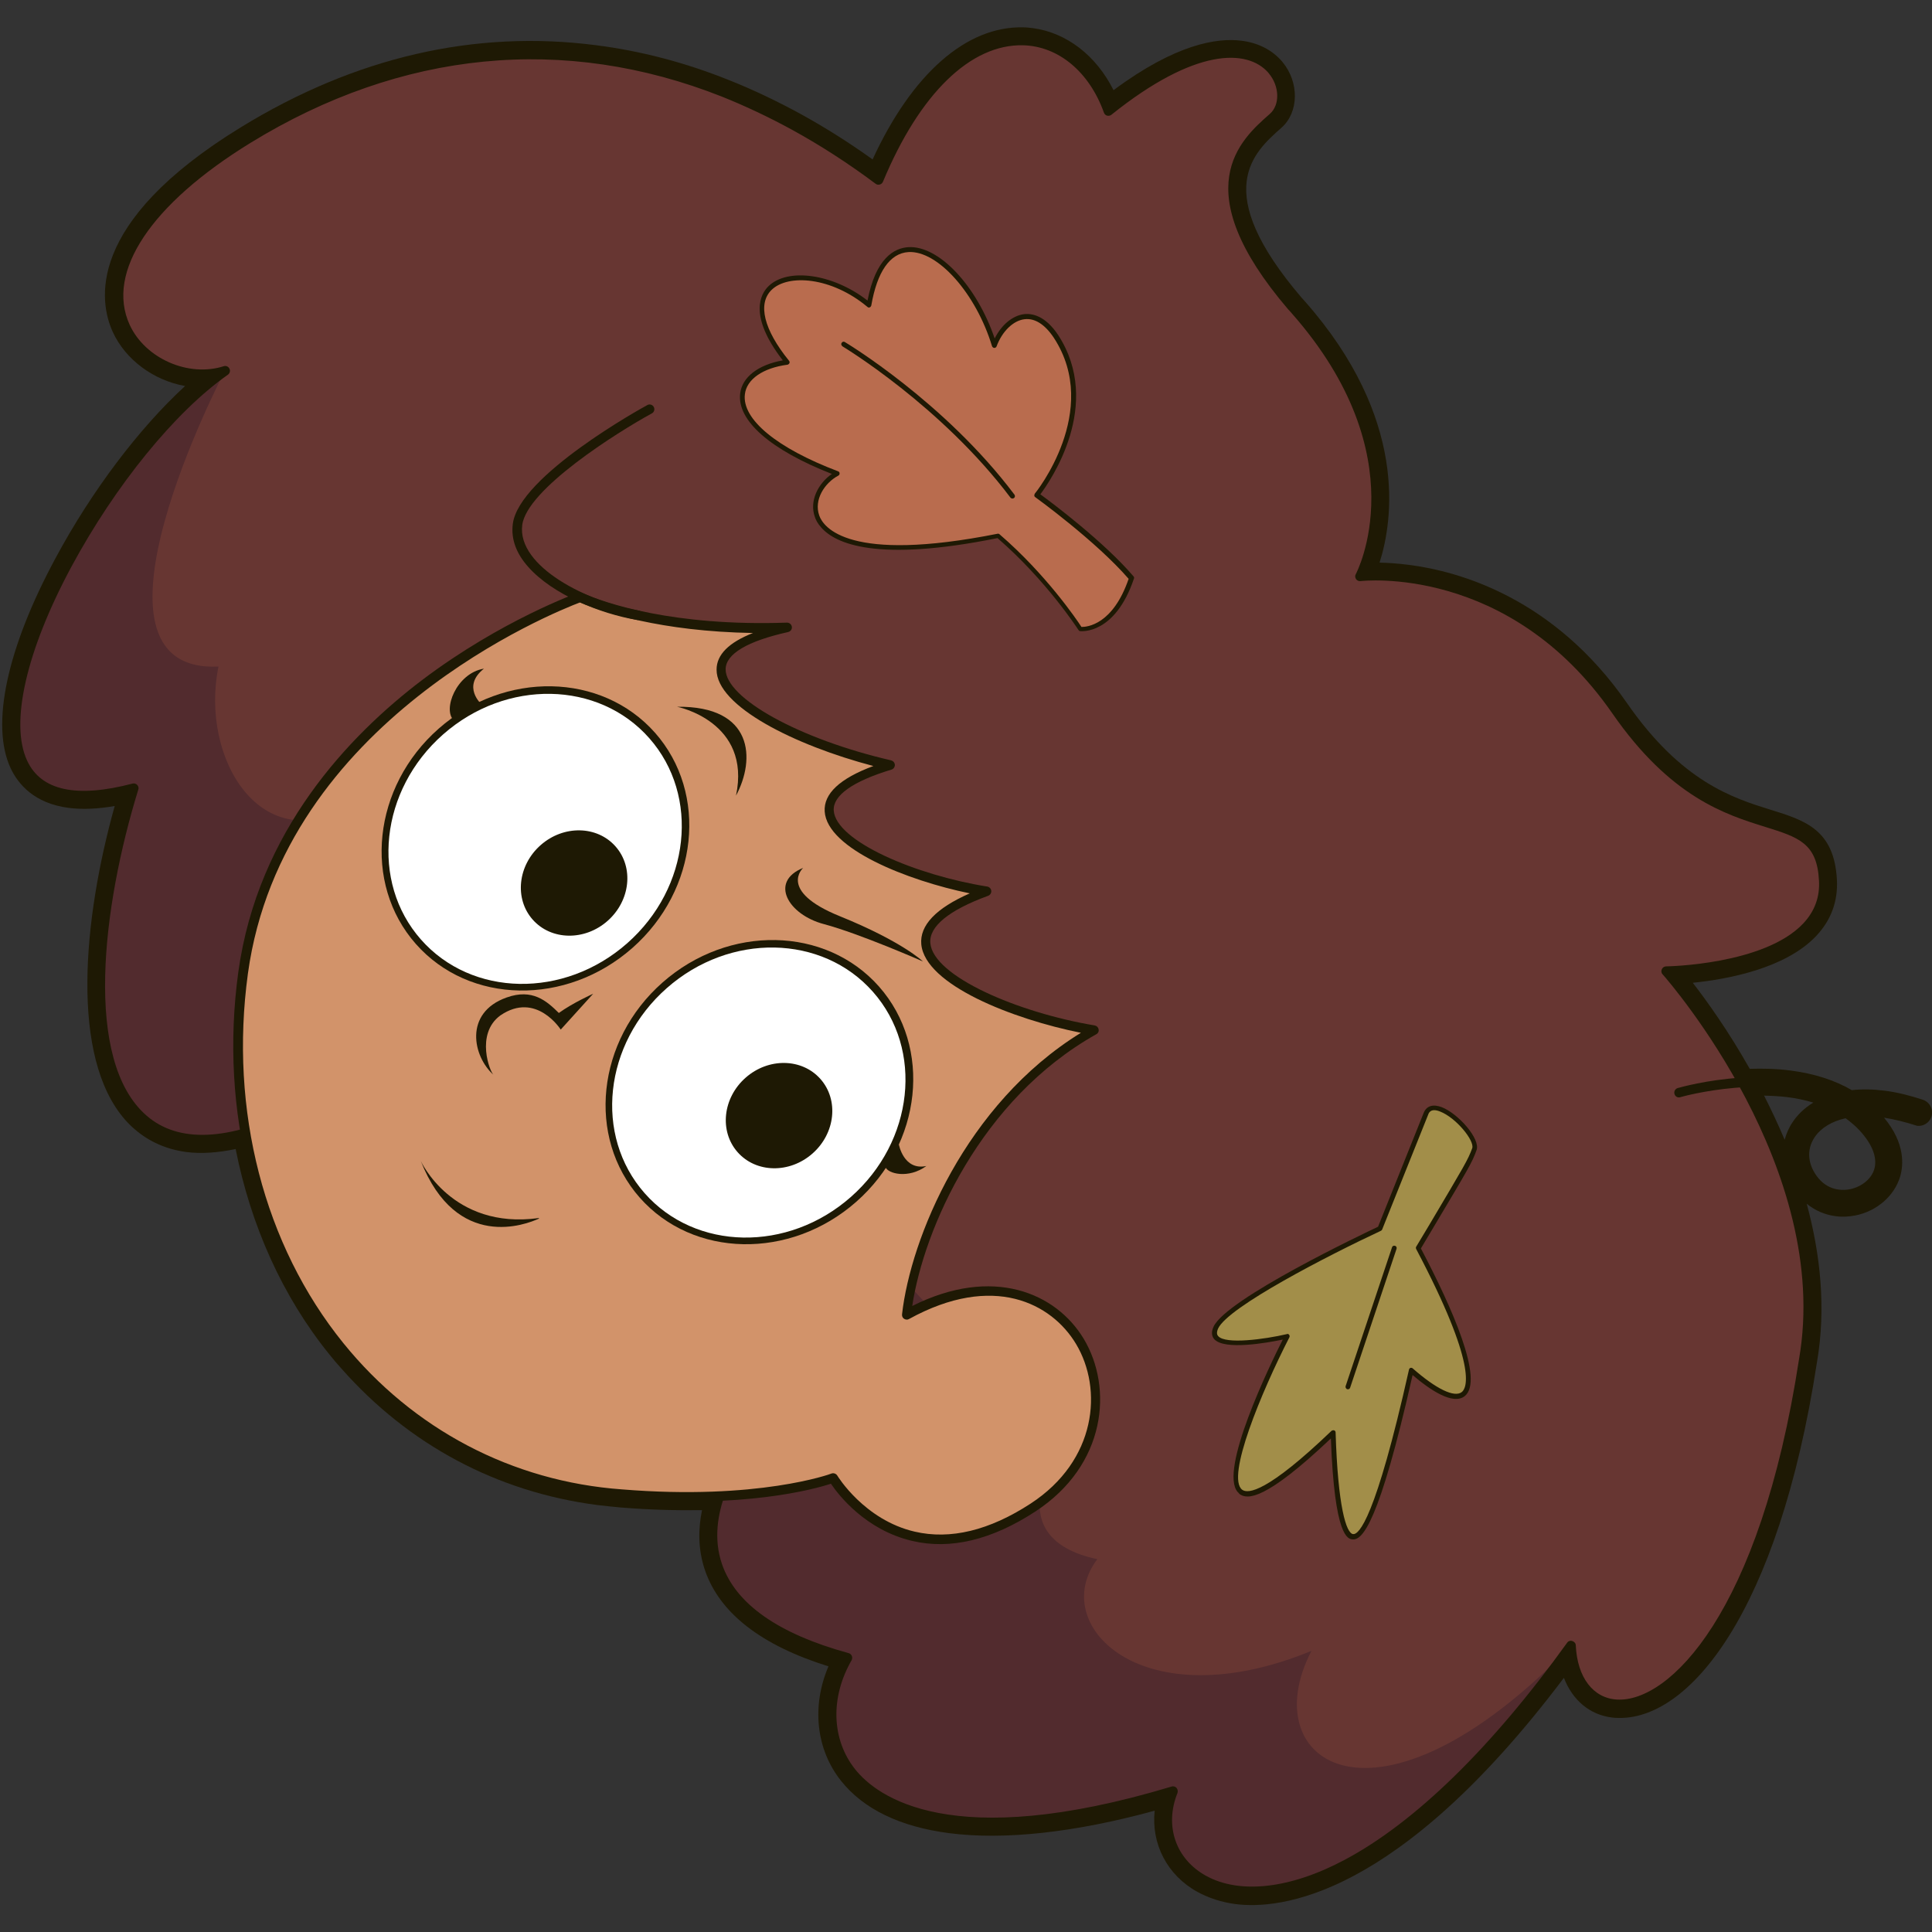
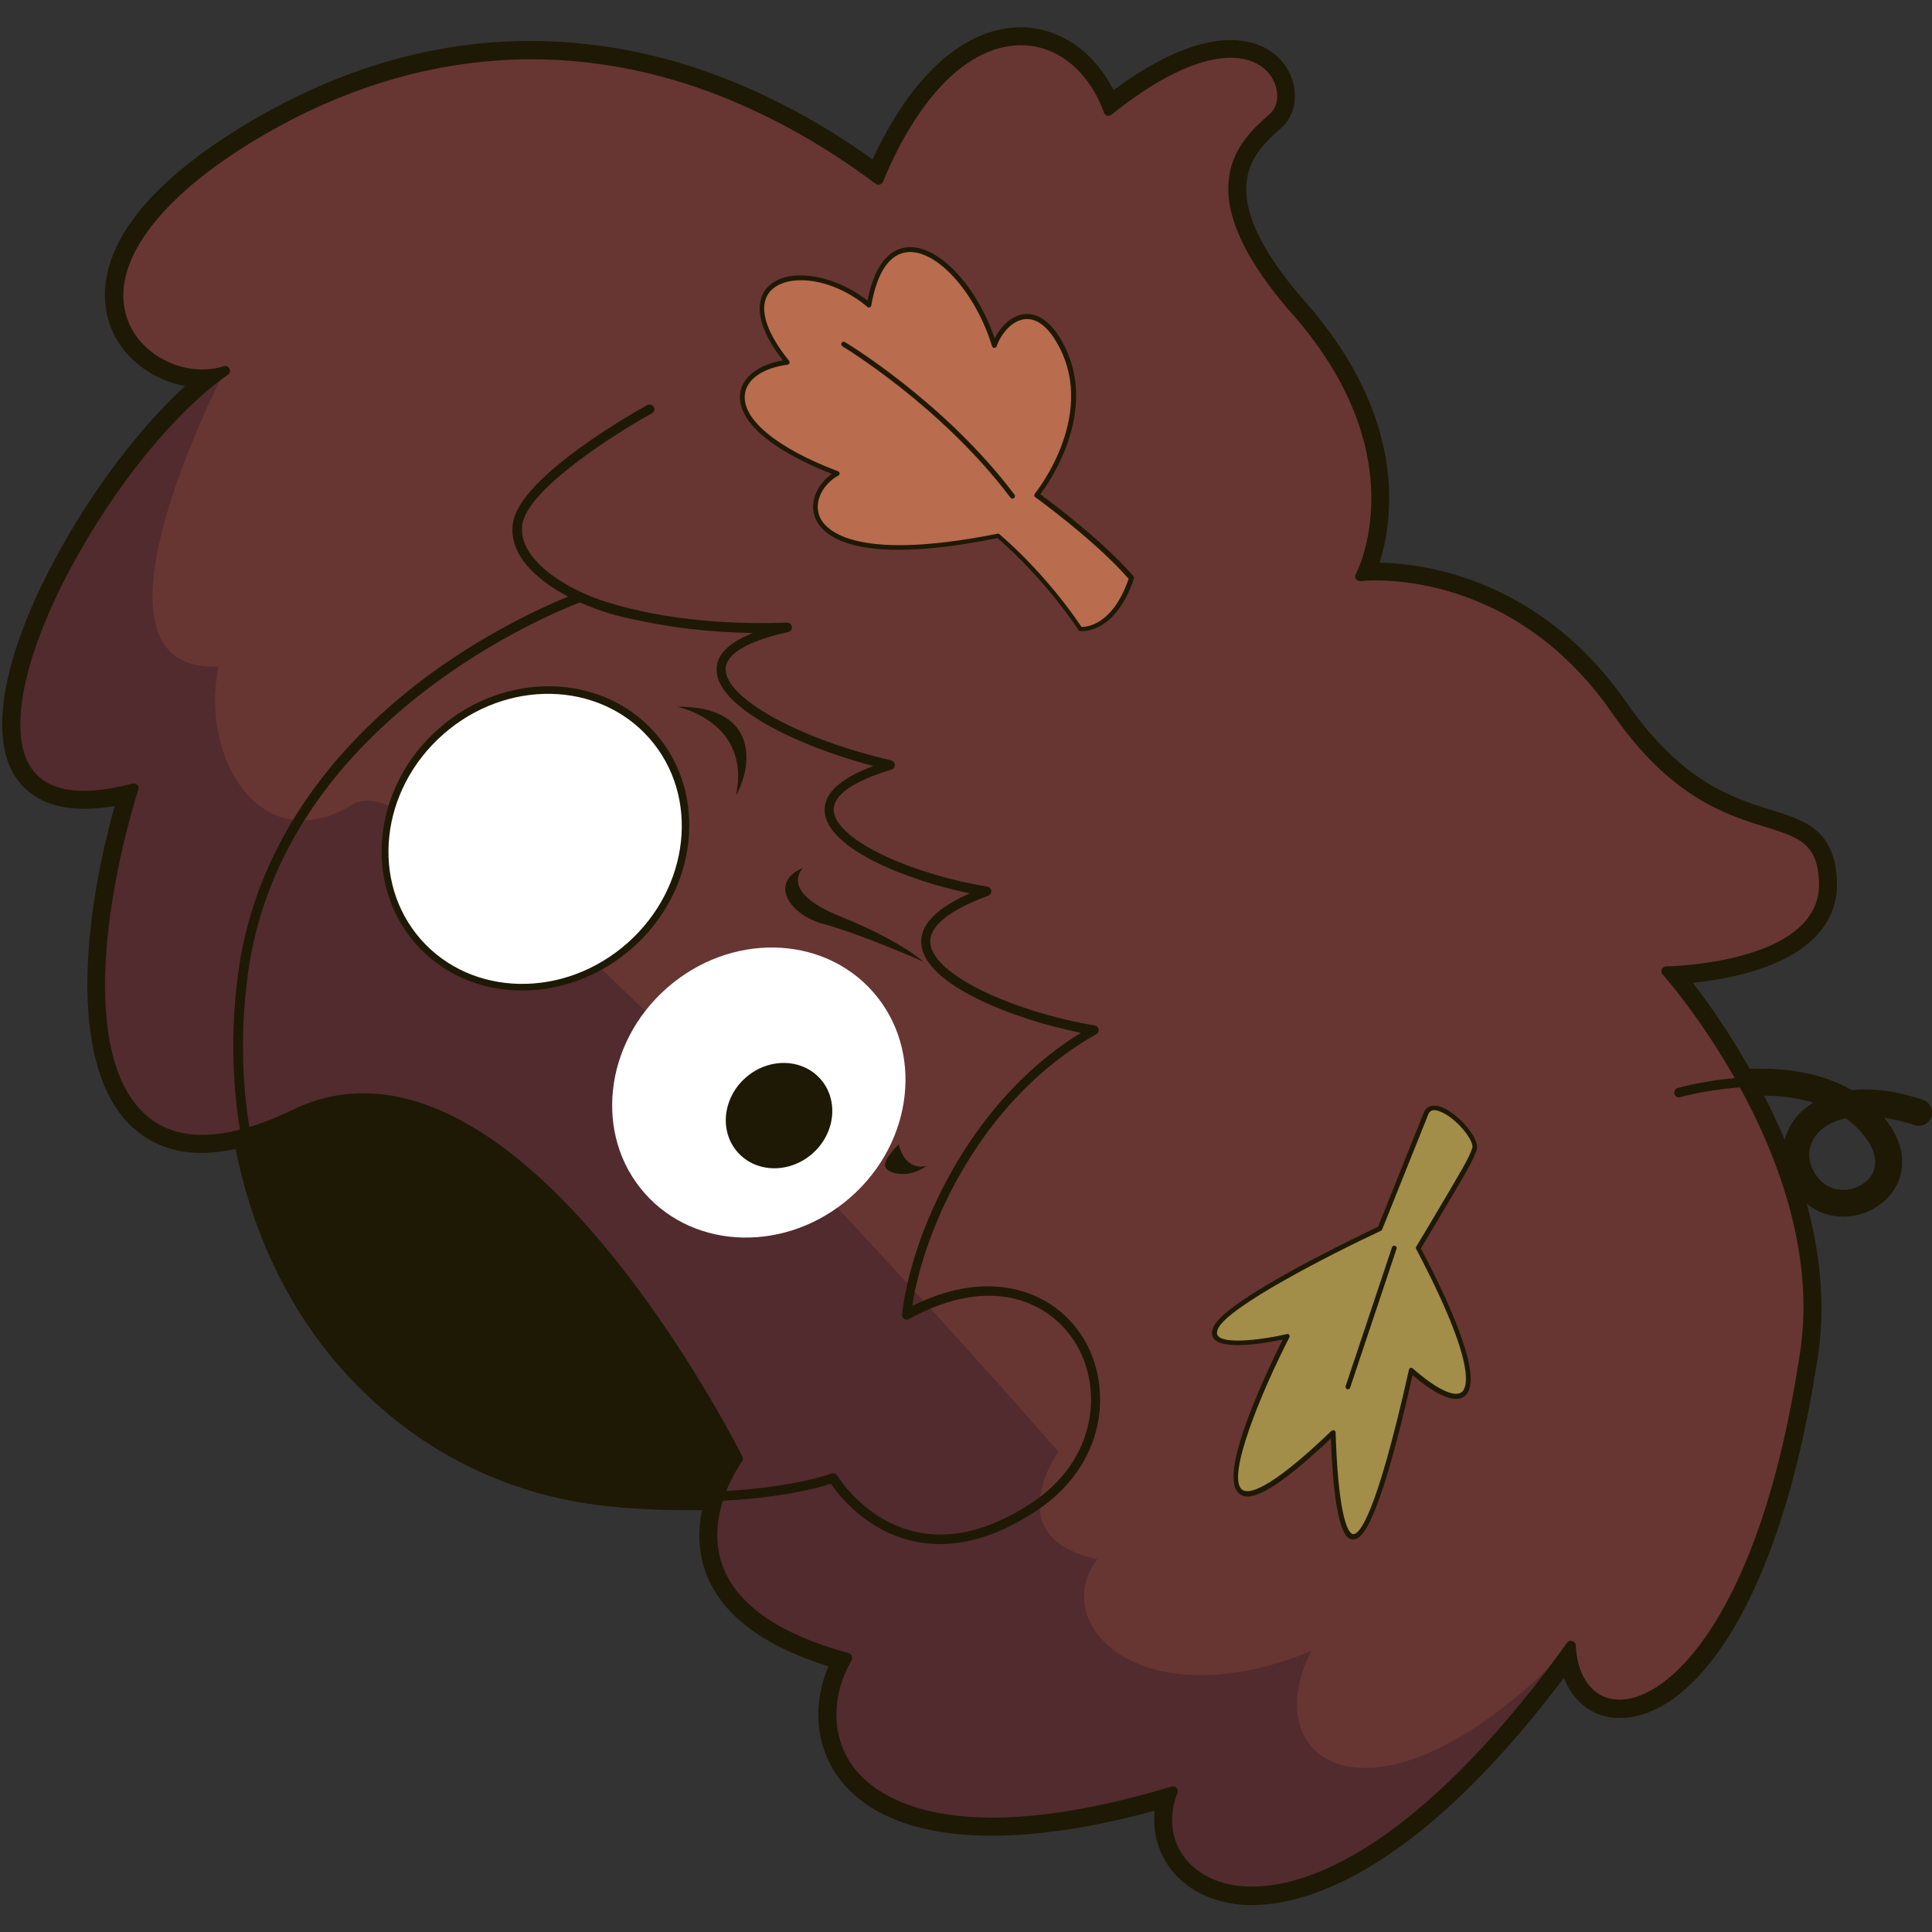
<svg xmlns="http://www.w3.org/2000/svg" version="1.1" id="Слой_1" x="0px" y="0px" viewBox="0 0 1024 1024" style="enable-background:new 0 0 1024 1024;" xml:space="preserve">
  <rect x="0" y="0" width="1024" height="1024" fill="#333333" stroke="none" />
  <style type="text/css">
	.st0{fill:#1E1904;}
	.st1{fill:#673632;}
	.st2{fill:#522B2E;}
	.st3{fill:#D2936A;}
	.st4{fill:#FFFFFF;}
	.st5{fill:#B96C4E;}
	.st6{fill:#A28E49;}
</style>
  <g>
    <path class="st0" d="M1019.2,582.9c-7-2.3-13.8-4-20.2-4.8c-6.2-0.8-12-0.9-17.5-0.3c-9.1-5.3-20-8.8-32.5-10.4   c-7.4-1-14.7-1.1-21.6-0.9c-11.4-20.2-22.9-36.2-30.2-45.6c18.6-1.9,49.2-7.6,65.5-24.9c7.8-8.3,11.5-18.3,10.9-29.7   c-1.4-26.6-17-31.5-35.1-37.1c-19.9-6.2-47.2-14.7-76.2-56.6c-38.6-55.7-88.9-69.8-115.5-73.2c-6.1-0.8-11.4-1.1-15.6-1.2   c7.1-22.2,15.3-76.2-39.5-138.4l-1.9-2.1c-48.4-56.7-25.6-76.7-10.6-90c9.3-8.2,9.5-24.1,0.5-34.9c-5.2-6.2-12.7-10.1-21.6-11.2   c-12.9-1.7-35,1.7-67.9,26.2c-9.2-18.4-24.9-30.5-42.8-32.9c-1.7-0.2-3.3-0.4-5-0.4c-30.1-0.8-59,24.6-79.9,70   c-12.4-8.9-25.1-16.9-37.8-23.9c-12.8-7-25.8-13.2-38.7-18.3C363,33.1,339.6,27,316.2,24c-64.5-8.4-128,6.3-188.6,43.5   c-82.8,50.8-75,92.8-67.8,108.5c6.7,14.6,21.5,25.6,38.3,28.6c-24.4,22.4-49.5,55.6-68.6,91.1C3.6,343.7-5.1,384.4,5.7,407.3   c3.9,8.2,12.3,18.5,30.7,20.9c7.1,0.9,15.3,0.6,24.4-1C44,487.3,37.1,560.4,66.4,593.6c1.6,1.8,3.3,3.5,5.2,5.1   c7.6,6.5,16.7,10.5,27.2,11.9c7.9,1,16.6,0.4,26.1-1.6c8,40.4,24.7,78,49.7,108.9c2,2.5,4.1,5,6.3,7.4   c35.7,40.5,82.6,65.5,135.7,72.4c4.1,0.5,8.2,0.9,12.4,1.3c16.1,1.3,30.4,1.6,43.1,1.4c-2,9.6-2.3,20.6,1.6,32   c7.8,22.6,29.8,39.7,65.4,50.8c-9,21.1-6.6,43.9,6.6,60.6c12,15.1,31.3,24.4,57.3,27.8c29.2,3.8,66.7-0.3,109-11.9   c-1.9,17.5,6.6,34.2,22.6,43c6,3.3,12.8,5.5,20.2,6.5c23.2,3,85.9-2.9,174.1-119.9c4.6,11.8,13.6,19.5,25.3,21   c0.8,0.1,1.6,0.2,2.4,0.2c38.2,2.1,86-55.4,106.4-188.3c5-28.9,1.8-57.6-5.4-84.2c4.4,3.6,9.7,5.9,15.3,6.6c3.5,0.5,7,0.3,10.6-0.4   c11.3-2.3,20.5-10.3,23.6-20.5c1.8-6.1,2.8-17.7-8.5-31.3c5.1,0.8,10.7,2.1,17.5,4.3c3.3,0.4,6.5-1.6,7.6-4.8   C1024.9,588.1,1022.9,584.2,1019.2,582.9z M935,580.7c4.1,0.1,8.2,0.3,12.3,0.8c4.9,0.6,9.5,1.6,13.8,2.9c-5.3,3.2-8.7,7-10.8,10.1   c-2.1,3-3.5,6.3-4.4,9.6C942.5,596,938.8,588.2,935,580.7z M980.6,630.3c-2,0.4-4,0.5-6,0.2c-4.2-0.5-7.9-2.6-10.7-5.9   c-5.9-7.1-6.6-15.3-2-22c3.3-4.8,9-8.3,16.3-9.9c2.1,1.5,4.1,3.2,6,5c7.8,7.8,11.1,15.6,9.2,22C991.9,624.8,986.8,629,980.6,630.3z   " />
    <path class="st1" d="M832.6,872.3c-137.6,191.2-232.4,130.1-210.9,77.1c-163.9,49.3-200.3-22.4-172.6-70.7   c-113.5-30.9-57.9-105.5-57.9-105.5S272.5,534.6,156.7,590.3C41,646,39.1,520.6,70.9,417.8c-129.7,34.4-30.3-165.6,48.3-221.3   c-42.3,13.5-108.2-49.1,12.1-123c87.7-53.8,174.6-55.4,252-24.7c12.9,5.1,25.5,11.1,37.9,17.9c15.2,8.4,29.9,18,44.2,28.6   c40.4-96.9,104-86.6,121.8-36.4c79.2-63.5,103.5-10.9,87.3,3.4s-42.2,39,9.9,99.9c71.7,79.4,36.3,143.3,36.3,143.3   s79.4-10.3,135.8,71c56.4,81.3,107.6,42.9,110.1,90c2.5,47.2-83.5,48.1-83.5,48.1s91.3,101.5,73,206.2   C925.4,919.7,835.2,931.2,832.6,872.3z" />
    <path class="st2" d="M621.7,949.4c-163.9,49.3-200.3-22.4-172.6-70.7c-113.5-30.9-57.9-105.5-57.9-105.5S272.5,534.6,156.7,590.3   C41,646,39.1,520.6,70.9,417.8c-129.7,34.4-30.3-165.6,48.3-221.3c0,0-84,160.5-3.4,156.8c-10,48.9,23,103.1,71.6,72.8   s373.6,343.3,373.6,343.3s-32.8,45.6,20.6,57c-26.4,34.9,23.7,85.5,113.5,48.6c-30.9,59.3,34.2,104.4,137.4-2.5   C695,1063.5,600.2,1002.4,621.7,949.4z" />
    <path class="st0" d="M69.8,590.6c-29.2-33.1-20.3-109.7-2.6-169.3c-37.1,8.7-51.7-3.7-57.4-15.9c-10.1-21.6-1.5-60.8,23.8-107.7   c21.2-39.3,49.6-75.5,75.9-97c-18.5,0.9-37.7-9.8-45.5-26.7c-6.7-14.6-13.7-53.9,66-102.8c81.4-49.9,169.3-58.5,254.3-24.9   c12.7,5,25.6,11.1,38.2,18c14.1,7.8,28.2,16.8,41.9,26.9c20.2-46.8,48.5-73.2,77.9-72.4c19.9,0.5,37.3,14.1,46.1,35.8   c46.2-36,75.5-33.7,87.8-19.1c7.5,8.9,7.5,22,0,28.6c-15.4,13.6-41.2,36.3,10.1,96.4c0.6,0.7,1.3,1.4,1.9,2.2   c59.6,67.5,42.7,124.7,36.5,140c17.6-0.7,84.8,1.7,133.8,72.4c29.9,43.1,58.1,51.9,78.6,58.3c17.8,5.6,30.7,9.6,31.9,33.1   c0.5,10.1-2.7,19-9.7,26.4c-18.2,19.4-56.9,23.4-71,24.2c16.5,20,86.4,111.4,70.2,204.3c-19.9,129.5-66.7,186.5-101.7,184.6   c-13.5-0.7-23.3-11-26-26.8c-87.3,119-158.9,139-194.1,119.6c-16.7-9.2-24-27.4-19-45.4c-82,23.8-143.3,19.4-168.5-12.3   c-13.3-16.7-14.6-39.7-3.8-60.6c-37.1-10.7-59.8-27.3-67.5-49.5c-9.1-26.5,6.3-51.8,10.4-57.8c-9.8-19.1-122.8-232.2-230.5-180.4   c-36.8,17.7-64.8,18.6-83.3,2.6C72.8,593.8,71.2,592.2,69.8,590.6z M72.8,416.1c0.6,0.7,0.8,1.6,0.5,2.4   c-19,61.6-29.3,143.8,4.5,172.9c16.8,14.5,43,13.4,77.8-3.4c48.5-23.3,105.1,1.3,163.7,71.2c43.9,52.3,73.9,112.2,74.2,112.8   c0.4,0.9,0.3,1.9-0.2,2.6c-0.2,0.3-20,27.3-10.6,54.5c7.3,21.1,29.9,36.9,67.1,47.1c0.8,0.2,1.4,0.8,1.7,1.5   c0.3,0.7,0.2,1.5-0.1,2.2c-11.4,19.8-10.7,42,1.8,57.8c11.5,14.5,50.9,44.4,167.8,9.2c0.9-0.3,1.9,0,2.6,0.7   c0.6,0.8,0.8,1.8,0.5,2.7c-7,17.4-1,35,15.1,43.9c17.9,9.9,44.7,6.9,73.4-8.4c37.2-19.7,78-59.5,118-115.1c0.6-0.9,1.7-1.3,2.8-0.9   c1,0.3,1.8,1.2,1.8,2.3c0.8,17,9.2,28,21.9,28.7c27.4,1.5,75.7-45.3,96.4-180.3c17.6-100.6-68.5-199.8-72.2-204   c-0.1-0.1-0.1-0.1-0.1-0.1c-0.7-0.7-0.8-1.8-0.4-2.7c0.4-0.9,1.3-1.5,2.3-1.5c0.5,0,52.1-0.8,72.7-22.8c6-6.4,8.8-14,8.3-22.6   c-1-19.9-10.8-23-28.4-28.5c-21.2-6.6-50.3-15.7-81.2-60.3c-54.9-79.1-132.6-70.1-133.4-70c-0.9,0.1-1.9-0.3-2.4-1.1   c-0.5-0.8-0.6-1.8-0.1-2.6c0.3-0.6,33-62.3-34-138.3c-0.6-0.7-1.2-1.4-1.9-2.1c-54.6-63.9-25.4-89.7-9.7-103.5   c5.5-4.8,5.2-14.7-0.5-21.5c-0.1-0.1-0.2-0.3-0.3-0.4c-11.1-12.6-38.7-13.3-83.1,22.3c-0.6,0.5-1.5,0.7-2.3,0.5   c-0.8-0.2-1.4-0.8-1.7-1.6c-7.7-21.5-24-35.2-42.8-35.7c-27.8-0.7-54.9,25.6-74.3,72.3c-0.3,0.7-0.9,1.3-1.7,1.5   c-0.8,0.2-1.6,0.1-2.2-0.4c-14.3-10.7-29-20.2-43.9-28.4c-12.4-6.8-25.1-12.8-37.6-17.8c-83.4-33-169.8-24.6-249.8,24.5   c-52.9,32.5-76.8,68.5-64.1,96.4c8.2,17.9,31.1,28,49.9,22c1.2-0.4,2.5,0.2,3,1.3c0.6,1.1,0.2,2.5-0.8,3.2   C92.7,218.3,61.1,257.3,38,300.1c-24.1,44.7-32.9,83.3-23.6,103.1c7.4,15.9,26.2,19.9,55.9,12.1C71.1,415.1,72.1,415.3,72.8,416.1   C72.7,416,72.7,416.1,72.8,416.1z" />
-     <path class="st3" d="M307.4,316.5c0,0-158.9,55.8-178.6,199.1s69.7,266.7,200.6,276.3c73.6,6,112.2-8.5,112.2-8.5   s36.2,61.2,106,15.6c69.8-45.6,21.2-150.9-67.1-102.2c4.2-37.4,33-113.4,99.4-150.7c-53.2-9-135.4-44.9-56.9-73.6   c-54.8-8.8-126.1-44.4-51.1-67c-66.9-15.5-131.8-55.9-54.6-72.9C357.1,334.7,320.3,322.1,307.4,316.5z" />
    <path class="st0" d="M184.2,722.3c-2.1-2.4-4.1-4.8-6.2-7.3c-43-53.1-61.8-125.9-51.7-199.7c10.3-74.9,58.8-125.6,97.6-155   c42-31.7,82.2-46,82.6-46.2c0.6-0.2,1.3-0.2,1.8,0.1c12.6,5.5,48.6,17.9,108.8,15.8c1.3,0,2.4,0.9,2.6,2.2c0.2,1.3-0.7,2.5-2,2.8   c-21.6,4.8-33,11.6-33.1,19.7c-0.1,15.4,39.2,37.1,87.7,48.3c1.1,0.3,1.9,1.2,2,2.4c0,1.1-0.7,2.2-1.8,2.5   c-20.5,6.2-31.1,13.7-30.6,21.7c1.1,16.3,43.7,34.3,81.4,40.3c1.1,0.2,2,1.1,2.1,2.3c0.1,1.1-0.6,2.2-1.7,2.6   c-20.8,7.6-31.4,16.3-30.6,25.1c1.6,17.6,46.4,36.8,87.1,43.6c1.1,0.2,1.9,1,2.1,2.1c0.2,1.1-0.3,2.1-1.3,2.6   c-61.3,34.4-91.3,103-97.5,144c42.7-21.4,76.2-7,90.9,17.4c15.6,26,12,66.9-25.6,91.5c-23.1,15.1-45.1,20.4-65.4,15.6   c-24.7-5.8-39-24.4-43-30.3c-8.8,2.9-46.3,13.3-111.4,8C272.8,790.3,221.7,764.8,184.2,722.3z M307.4,319.3   c-12.9,4.9-157.5,62.3-176,196.7c-9.9,72.5,8.5,143.9,50.6,195.9c37,45.7,89.5,73.3,147.6,77.5c72.1,5.9,110.8-8.2,111.1-8.4   c1.1-0.4,2.4,0,3.1,1.1c0.1,0.2,14.3,23.5,41,29.7c18.9,4.4,39.6-0.6,61.5-14.9c34.9-22.8,38.4-60.6,24-84.6   c-12.9-21.5-43.8-37.8-88.5-13.2c-0.8,0.5-1.8,0.4-2.6-0.1c-0.8-0.5-1.2-1.4-1.1-2.4c4.5-40,33.5-111.4,94.8-149.2   c-36-7.2-82.6-25.4-84.6-46.9c-0.9-10,7.7-19.1,25.7-27c-33-6.8-75.6-23.6-76.9-43.4c-0.6-9.4,8-17.5,25.8-24.1   c-41.8-11-83.2-31.7-83.1-51.1c0-7.9,6.5-14.4,19.3-19.4C350,334.7,319.6,324.4,307.4,319.3z" />
    <g>
      <path class="st0" d="M220.4,500.3c-28.3-32.1-22.9-83.3,12.1-114.1s86.4-29.8,114.7,2.2c28.3,32.1,22.9,83.3-12.1,114.1    S248.7,532.4,220.4,500.3z" />
      <ellipse transform="matrix(0.75 -0.661 0.661 0.75 -222.974 298.905)" class="st4" cx="283.8" cy="444.4" rx="80.7" ry="73.8" />
-       <path class="st0" d="M339.1,634.8c-28.3-32.1-22.9-83.3,12.1-114.1s86.4-29.8,114.7,2.2c28.3,32.1,22.9,83.3-12.1,114.1    S367.4,666.8,339.1,634.8z" />
      <ellipse transform="matrix(0.75 -0.661 0.661 0.75 -282.27 411.024)" class="st4" cx="402.5" cy="578.8" rx="80.7" ry="73.8" />
      <ellipse transform="matrix(0.75 -0.661 0.661 0.75 -287.639 421.174)" class="st0" cx="413.2" cy="591" rx="29.3" ry="26.8" />
-       <ellipse transform="matrix(0.75 -0.661 0.661 0.75 -233.305 318.439)" class="st0" cx="304.5" cy="467.8" rx="29.3" ry="26.8" />
      <path class="st0" d="M476.4,606.5c0,0,2.5,14.1,14.6,11.5c-9.4,6.9-20.5,4.2-21.8,0.4C467.9,614.4,476.4,606.5,476.4,606.5z" />
-       <path class="st0" d="M255.3,373.4c0,0-10.8-9.5,1.2-19c-14.7,2.4-22.1,22-15.9,27.4c8.7-5.2,15.7-9.3,15.7-9.3" />
      <path class="st0" d="M425.7,460c0,0-13.7,12.2,19.4,25.6s44.1,24,44.1,24s-33.4-14.7-52.5-19.8C417.7,484.8,407.6,467.3,425.7,460    z" />
      <path class="st0" d="M358.9,374.6c0,0,39.5,7.8,31.2,47.1C400.5,402.4,399.4,374.1,358.9,374.6z" />
-       <path class="st0" d="M314.4,526.7l-17.2,19c0,0-13-20.5-32-7.5c-13.4,9.8-5.5,30.3-3.5,31.6c-11.1-9.7-16-33,6.8-41.1    c13.7-4.9,21.2,1.8,27.7,8.2C303.5,531.6,314.4,526.7,314.4,526.7z" />
      <path class="st0" d="M223,615.3c0,0,16.6,36.6,62.5,30.3c0.2,0,0.3,0.2,0.1,0.3C279.1,648.9,242.1,663.5,223,615.3z" />
    </g>
    <path class="st5" d="M549.5,262.5c0,0,36.2-44,10.1-84c-12.7-19.2-27.7-8.9-32.6,4.7c-13.7-45.2-56.9-76.5-66.4-21.5   c-32.2-26.8-80.5-15.8-43.4,30.3c-31.8,4.1-39.6,33.7,26.5,59c-20.2,10.8-25.7,55.2,85.2,33.2c26.8,23.1,43.6,49.4,43.6,49.4   s17.4,2,27.2-27C582.2,286,549.5,262.5,549.5,262.5z" />
    <path class="st6" d="M755.7,590.2l-24.4,60.9c0,0-80.2,37.6-87,52.6c-6.8,15,37.9,4.6,37.9,4.6s-75.3,146.6,24.3,51.1   c1.8,58.5,11.8,99.5,41.4-33c31.3,27.7,47,17.3,3.7-64.8c25.9-43.5,27.1-45.3,29.7-52.5C784,601.8,760.2,579,755.7,590.2z" />
    <path class="st0" d="M435.2,279.5c-1.8-2-2.8-3.9-3.3-5.5c-3.1-8.6,1.9-17.9,9-22.8c-32.6-12.8-50.3-28.3-48.6-42.6   c1-8.7,9.6-15.3,22.6-17.6c-18.5-23.9-11.6-35.3-7.7-39.2c10.3-10.2,34.5-6.6,52.6,7.5c4.4-22.5,14.1-27.8,21.6-28.3   c16.2-1,36.3,20.5,45.8,48.4c3.6-7.2,9.4-12.1,15.6-12.9c4.5-0.5,11.3,1,18,11c24,36.9-4.1,77.4-9.4,84.5   c5.8,4.2,33.7,25.1,49.4,43.5c0.3,0.3,0.4,0.8,0.2,1.2c-10,29.6-27.8,27.9-28.5,27.8c-0.4,0-0.7-0.3-0.9-0.6   c-0.2-0.3-16.8-26.1-42.9-48.7C465,298.1,442.8,288.3,435.2,279.5z M444.7,250.1c0.2,0.2,0.3,0.5,0.3,0.8c0,0.5-0.2,1-0.7,1.2   c-7.3,3.9-13,12.8-10.1,21.1c2.2,6.3,15.6,25.4,94.5,9.7c0.4-0.1,0.8,0,1.1,0.3c24.5,21.1,40.9,45.2,43.4,49.1   c3,0,16.6-1.1,25-25.5c-17.3-20-49.2-43.1-49.5-43.3c-0.3-0.2-0.5-0.5-0.5-0.9c0-0.3,0.1-0.7,0.3-1c0.4-0.4,35.3-43.8,10.1-82.5   c-4.7-7.1-10.1-10.6-15.6-9.9c-6,0.7-11.9,6.5-14.8,14.4c-0.2,0.5-0.7,0.8-1.2,0.8c-0.5,0-1-0.4-1.2-0.9   c-8.5-28-28.8-50.8-44.3-49.9c-9.8,0.6-16.6,10.4-19.7,28.3c-0.1,0.4-0.4,0.8-0.8,1c-0.4,0.2-0.9,0.1-1.2-0.2   c-19.1-16-42.2-17.6-50.9-9c-7.4,7.3-4.1,21,9.3,37.5c0.3,0.4,0.4,0.8,0.2,1.3c-0.2,0.4-0.6,0.7-1,0.8c-13,1.7-21.7,7.7-22.6,15.7   c-1.6,13.2,16.9,28.5,49.4,40.8C444.4,249.9,444.5,250,444.7,250.1z" />
    <path class="st0" d="M656,790.8c-10-11.4,16.9-67,23.9-80.8c-8.2,1.7-30.9,5.8-36.3-0.2c0,0-0.1-0.1-0.1-0.1   c-1-1.2-1.8-3.3-0.3-6.5c6.7-14.8,80-49.6,87.2-53l24.2-60.4l0,0c1.5-3.7,4.9-4.7,9.5-3c8.8,3.4,20.7,16.9,18.5,22.8   c-2.4,6.6-3.6,8.6-23.3,41.7l-6.2,10.4c16.5,31.3,33.7,70,23.2,78.3c-6.2,4.8-18.1-3.1-27.6-11.2c-17.8,79-26.7,87.6-31.8,87.1   c-2.4-0.2-9.6-0.9-11.5-53.5c-34.7,32.9-44.3,32.6-48.5,29.4C656.6,791.3,656.3,791.1,656,790.8z M683.2,707.4   C683.2,707.4,683.2,707.4,683.2,707.4c0.4,0.4,0.4,1,0.2,1.4c-14.8,28.9-33.7,74.3-25,80.8c3.1,2.3,13.4,1.3,47.3-31.2   c0.4-0.3,0.9-0.4,1.4-0.3c0.5,0.2,0.8,0.6,0.8,1.1c1.2,39.2,5.6,53.6,9.3,53.9c3,0.3,11.8-7.7,29.6-87.2c0.1-0.4,0.4-0.8,0.8-0.9   c0.4-0.1,0.9,0,1.2,0.3c12.4,10.9,22.1,15.6,26,12.5c2.6-2.1,8.6-13.6-24.2-75.8c-0.2-0.4-0.2-0.9,0-1.2l6.6-11   c19.5-32.9,20.7-34.8,23.1-41.2c1.4-3.9-8.5-16.2-17.1-19.5c-4.8-1.9-5.9,0.7-6.2,1.6l-24.4,60.9c-0.1,0.3-0.3,0.5-0.6,0.7   c-27.6,12.9-81.2,40.4-86.4,51.9c-1.1,2.5-0.3,3.5,0,3.9c0,0,0,0.1,0.1,0.1c3.9,4.4,24.4,1.7,36.4-1.1   C682.4,706.9,682.9,707,683.2,707.4z" />
    <path class="st0" d="M888,580.8c-0.2-0.3-0.4-0.6-0.5-1c-0.4-1.3,0.4-2.7,1.7-3.1c2.5-0.7,56.1-15.9,91.3,5.8   c10-1.4,22.4-0.3,37.3,4.7c1.3,0.4,2,1.9,1.6,3.2c-0.4,1.3-1.9,2-3.2,1.6c-11.4-3.8-21.2-5.2-29.3-5c1.4,1.2,2.8,2.4,4.2,3.8   c14.1,14,13.4,25.8,11.6,31.5c-2.6,8.6-10.5,15.4-20.1,17.4c-9.9,2-19.6-1.3-25.9-9c-8.5-10.3-9.5-23.4-2.5-33.6   c3.7-5.5,10-10.3,18.8-13c-33.5-16.4-81.7-2.8-82.3-2.6C889.6,581.9,888.6,581.5,888,580.8z M979.3,587.8   c-10.2,1.8-17.2,6.6-21,12.2c-5.7,8.3-4.9,18.9,2.3,27.5c5.2,6.3,13,8.9,21,7.3c7.9-1.6,14.2-7,16.3-13.8   c2.4-8.1-1.3-17.5-10.4-26.5C984.9,591.9,982.2,589.7,979.3,587.8z" />
    <path class="st0" d="M446.2,183.2c-0.4-0.4-0.4-1-0.1-1.5c0.4-0.6,1.1-0.8,1.7-0.4c0.5,0.3,52.9,31.7,89.9,80.9   c0.4,0.6,0.3,1.4-0.3,1.8c-0.6,0.4-1.3,0.3-1.8-0.2c-36.7-48.7-88.7-80-89.2-80.3C446.4,183.4,446.3,183.3,446.2,183.2z" />
    <path class="st0" d="M713.5,735.9c-0.3-0.3-0.4-0.8-0.3-1.2l24.6-73.6c0.2-0.7,0.9-1,1.6-0.8c0.7,0.2,1,0.9,0.8,1.6l-24.6,73.6   c-0.2,0.7-0.9,1-1.6,0.8C713.8,736.2,713.6,736.1,713.5,735.9z" />
    <path class="st0" d="M280,300.5c-6-6.7-9.3-14.4-8.2-22.8c3.2-25.5,68.5-61.5,71.3-63c1.2-0.7,2.8-0.2,3.4,1c0.7,1.2,0.2,2.8-1,3.4   c-18.3,10-66.3,40.2-68.7,59.2c-2.8,22,34.7,40.8,61.7,45.3c1.4,0.2,2.3,1.5,2.1,2.9c-0.2,1.4-1.5,2.3-2.9,2.1   C318.1,325.3,292.9,315.1,280,300.5z" />
  </g>
</svg>